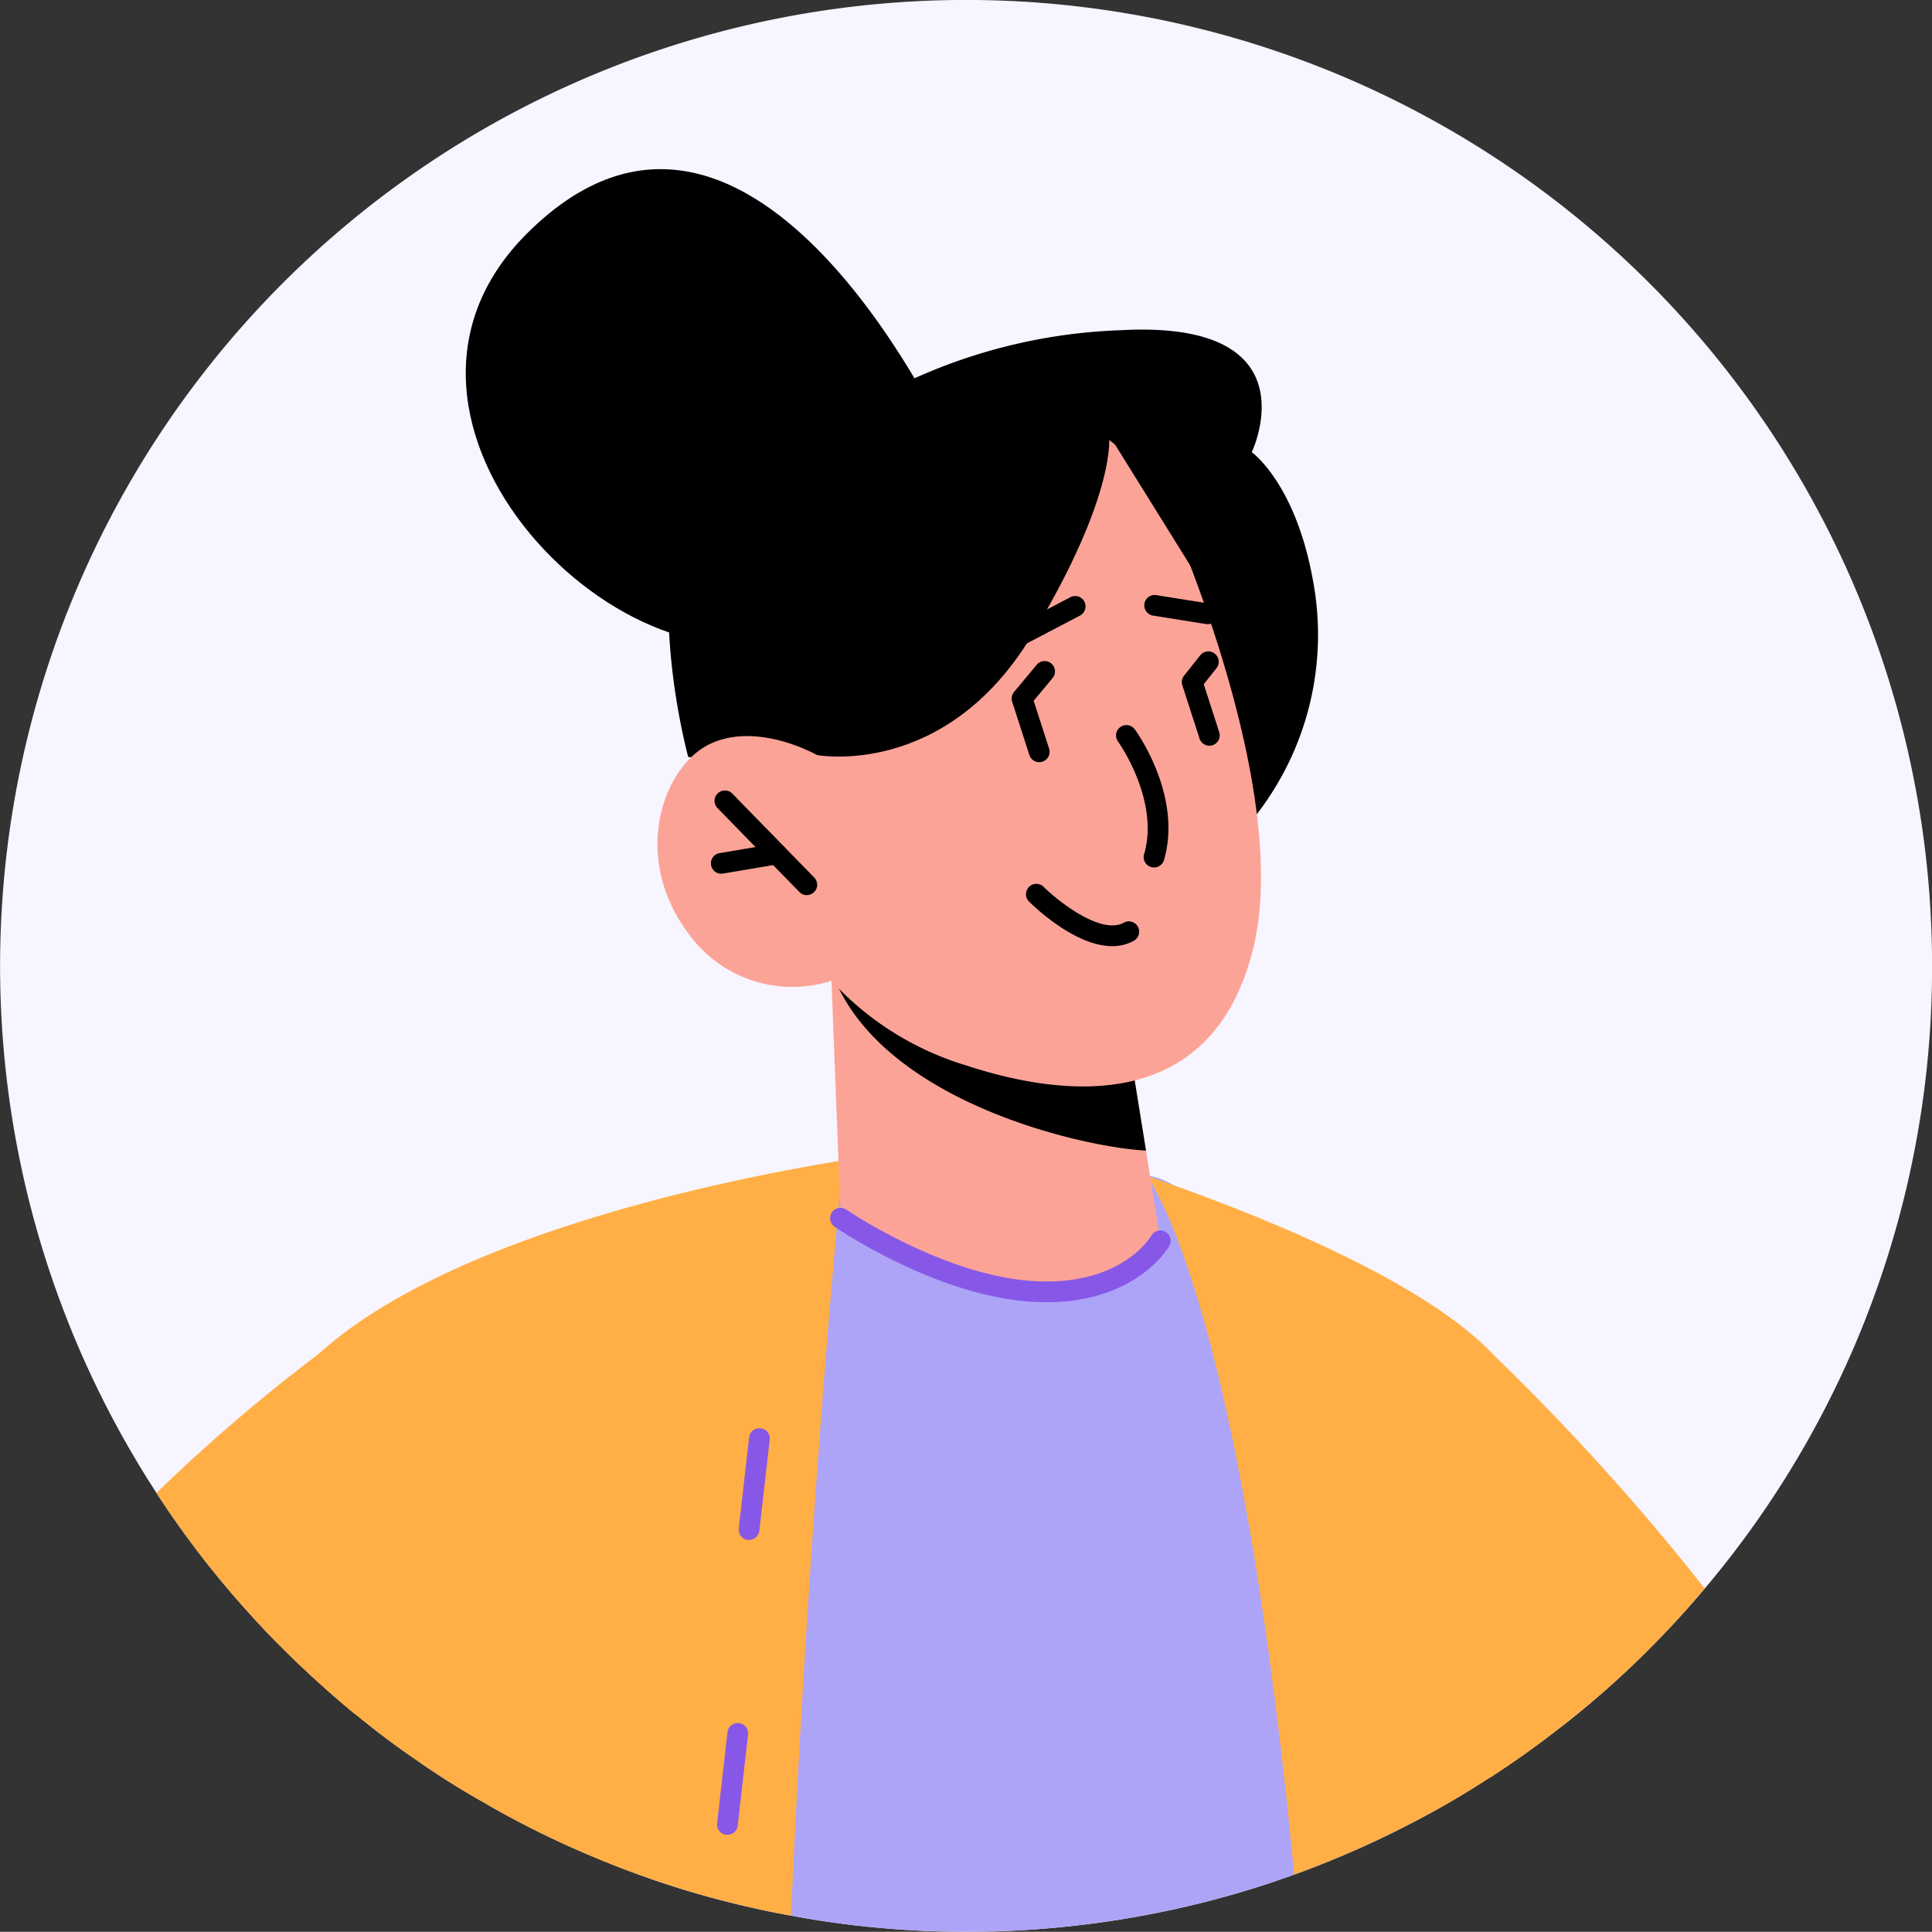
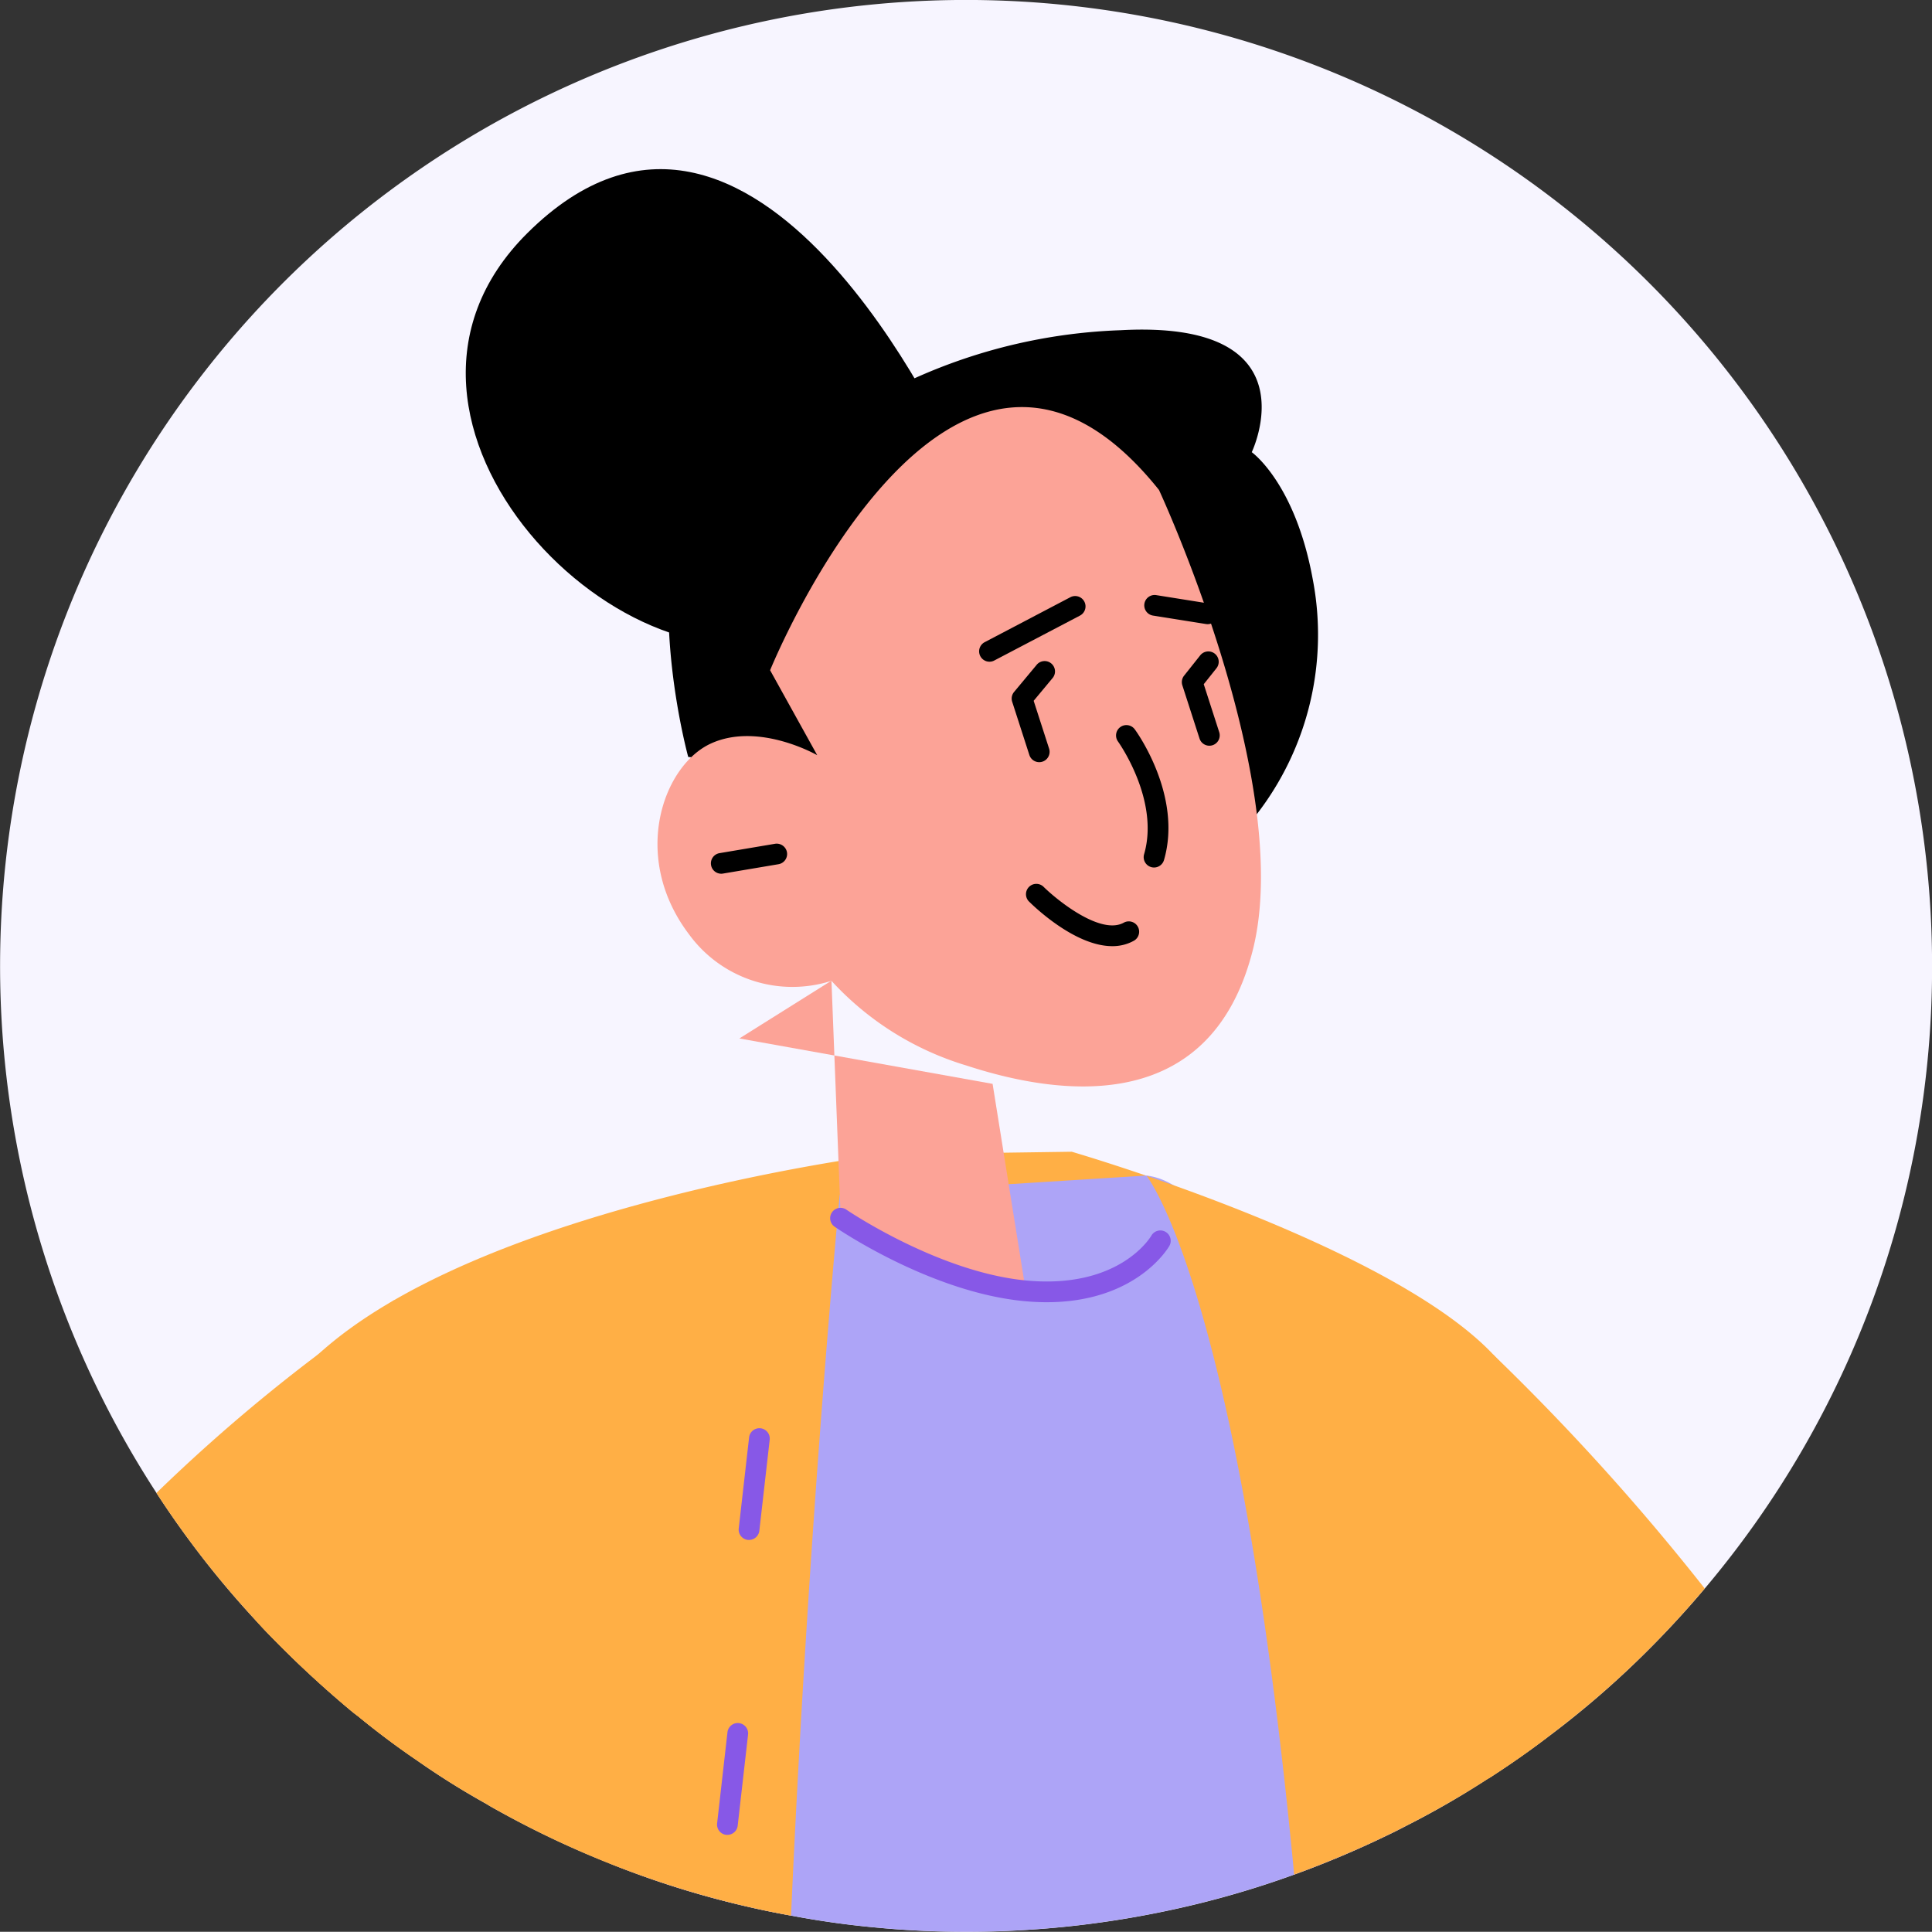
<svg xmlns="http://www.w3.org/2000/svg" width="93.25" height="93.24" viewBox="0 0 93.25 93.24">
  <rect x="0" y="0" width="93.25" height="93.24" fill="#333333" stroke="none" />
  <g id="faq-people-7" transform="translate(-284.346 -32.174)">
    <g id="Group_56420" data-name="Group 56420">
      <path id="Path_191783" data-name="Path 191783" d="M377.6,78.794a46.463,46.463,0,0,1-10.97,30.05c-.86,1.02-1.77,2.01-2.71,2.95a44.711,44.711,0,0,1-4.88,4.23c-.84.64-1.71,1.25-2.6,1.83a3.207,3.207,0,0,1-.31.19,41.085,41.085,0,0,1-3.92,2.26c-.31.16-.62.32-.94.47a47.239,47.239,0,0,1-4.46,1.88,45.042,45.042,0,0,1-6.24,1.77,46.637,46.637,0,0,1-9.59.99c-1.41,0-2.81-.06-4.19-.19a42.792,42.792,0,0,1-4.26-.59q-1.17-.21-2.31-.48a43.985,43.985,0,0,1-6.45-2.04,45.425,45.425,0,0,1-5.37-2.54c-.2-.11-.4-.22-.59-.34a37.761,37.761,0,0,1-3.42-2.15c-.95-.65-1.88-1.35-2.78-2.09-.11-.08-.21-.16-.32-.25q-1.905-1.59-3.65-3.36c-.33-.33-.65-.67-.96-1.01-.89-.96-1.74-1.96-2.54-2.99s-1.54-2.07-2.24-3.15a46.625,46.625,0,1,1,85.7-25.44Z" fill="#f7f5ff" />
    </g>
    <g id="Group_56421" data-name="Group 56421">
      <path id="Path_191784" data-name="Path 191784" d="M366.626,108.844c-.86,1.02-1.77,2.01-2.71,2.95a44.711,44.711,0,0,1-4.88,4.23c-.84.64-1.71,1.25-2.6,1.83a3.207,3.207,0,0,1-.31.19l.28-20.5A112.481,112.481,0,0,1,366.626,108.844Z" fill="#ffaf45" />
    </g>
    <g id="Group_56422" data-name="Group 56422">
      <path id="Path_191785" data-name="Path 191785" d="M352.206,120.3c-.31.16-.62.32-.94.47a45.964,45.964,0,0,1-10.7,3.65,46.637,46.637,0,0,1-9.59.99c-1.41,0-2.81-.06-4.19-.19a42.792,42.792,0,0,1-4.26-.59q-1.17-.21-2.31-.48a43.985,43.985,0,0,1-6.45-2.04l9.72-32.96a71.7,71.7,0,0,1,16.17-.24C345.266,89.5,349.756,107.714,352.206,120.3Z" fill="#ada4f7" />
    </g>
    <g id="Group_56423" data-name="Group 56423">
      <path id="Path_191786" data-name="Path 191786" d="M339.656,88.914l-14.78.93s-1.48,15.36-2.35,34.79q-1.17-.21-2.31-.48a46.117,46.117,0,0,1-11.82-4.58c-.2-.11-.4-.22-.59-.34a37.761,37.761,0,0,1-3.42-2.15c-.95-.65-1.88-1.35-2.78-2.09-.11-.08-.21-.16-.32-.25q-1.905-1.59-3.65-3.36c-.33-.33-.65-.67-.96-1.01.28-6.35,1.15-11.08,2.92-12.73,7.86-7.31,27.36-9.75,27.36-9.75l9.12-.13S337.516,88.184,339.656,88.914Z" fill="#ffaf45" />
    </g>
    <g id="Group_56424" data-name="Group 56424">
      <path id="Path_191787" data-name="Path 191787" d="M359.036,116.024c-.84.64-1.71,1.25-2.6,1.83a44.305,44.305,0,0,1-4.23,2.45c-.31.16-.62.32-.94.47a47.239,47.239,0,0,1-4.46,1.88l-.03-.36c-2.62-27.22-6.83-33.02-7.09-33.37,5.63,1.93,16.09,6.04,18.01,10.47C358.426,101.084,358.836,107.544,359.036,116.024Z" fill="#ffaf45" />
    </g>
    <g id="Group_56425" data-name="Group 56425">
      <path id="Path_191788" data-name="Path 191788" d="M330.371,53.974S320.766,32.53,309.8,43.425c-9.173,9.114,5.054,23.159,13.281,19.154S330.371,53.974,330.371,53.974Z" />
    </g>
    <g id="Group_56426" data-name="Group 56426">
      <path id="Path_191789" data-name="Path 191789" d="M345.006,71.473a14.172,14.172,0,0,0,2.7-11.347c-.849-4.648-2.943-6.127-2.943-6.127s3.069-6.4-6.326-5.887a26.418,26.418,0,0,0-14.862,5.21s-4.327-2.05-6.184,2.987.173,12.4.173,12.4Z" />
    </g>
    <g id="Group_56430" data-name="Group 56430">
      <g id="Group_56429" data-name="Group 56429">
        <g id="Group_56428" data-name="Group 56428">
          <g id="Group_56427" data-name="Group 56427">
-             <path id="Path_191790" data-name="Path 191790" d="M324.477,79.507l.448,11.472s2.2,3.217,8.93,3.5c5.015.211,6.5-2.418,6.5-2.418l-1.6-9.991-12.222-2.192Z" fill="#fca397" />
+             <path id="Path_191790" data-name="Path 191790" d="M324.477,79.507l.448,11.472s2.2,3.217,8.93,3.5l-1.6-9.991-12.222-2.192Z" fill="#fca397" />
          </g>
        </g>
      </g>
    </g>
    <g id="Group_56434" data-name="Group 56434">
      <g id="Group_56433" data-name="Group 56433">
        <g id="Group_56432" data-name="Group 56432">
          <g id="Group_56431" data-name="Group 56431">
-             <path id="Path_191791" data-name="Path 191791" d="M324.467,78.807a3.8,3.8,0,0,0,.377,1.094c2.791,5.63,11.917,7.662,14.815,7.808l-.909-5.639Z" />
-           </g>
+             </g>
        </g>
      </g>
    </g>
    <g id="Group_56438" data-name="Group 56438">
      <g id="Group_56437" data-name="Group 56437">
        <g id="Group_56436" data-name="Group 56436">
          <g id="Group_56435" data-name="Group 56435">
            <path id="Path_191792" data-name="Path 191792" d="M340.286,55.822s6.583,14.148,4.522,22.231S335.4,85.046,330.985,83.6a14.489,14.489,0,0,1-6.509-4.086,6.175,6.175,0,0,1-6.882-2.255c-2.825-3.739-1.244-8.145,1.068-9.2s5.128.565,5.128.565l-2.274-4.1S330.174,43.188,340.286,55.822Z" fill="#fca397" />
          </g>
        </g>
      </g>
    </g>
    <g id="Group_56442" data-name="Group 56442">
      <g id="Group_56441" data-name="Group 56441">
        <g id="Group_56440" data-name="Group 56440">
          <g id="Group_56439" data-name="Group 56439">
-             <path id="Path_191793" data-name="Path 191793" d="M323.79,68.619s6.165,1.155,10.341-5.747,3.744-9.706,3.744-9.706l4.354,7s.882-4.911-1.12-8-4.027-2.42-4.027-2.42l-13.508,3.577-3.418,10.916Z" />
-           </g>
+             </g>
        </g>
      </g>
    </g>
    <g id="Group_56443" data-name="Group 56443">
      <path id="Path_191794" data-name="Path 191794" d="M340.047,74.045a.488.488,0,0,1-.14-.02.5.5,0,0,1-.34-.62c.761-2.616-1.242-5.417-1.262-5.445a.5.5,0,0,1,.808-.589c.1.13,2.314,3.22,1.414,6.314A.5.5,0,0,1,340.047,74.045Z" />
    </g>
    <g id="Group_56444" data-name="Group 56444">
-       <path id="Path_191795" data-name="Path 191795" d="M323.287,75.379a.493.493,0,0,1-.357-.151l-3.953-4.05a.5.5,0,1,1,.715-.7l3.953,4.05a.5.5,0,0,1-.358.849Z" />
-     </g>
+       </g>
    <g id="Group_56445" data-name="Group 56445">
      <path id="Path_191796" data-name="Path 191796" d="M319.157,74.345a.5.5,0,0,1-.082-.993l2.679-.452a.505.505,0,0,1,.576.41.5.5,0,0,1-.41.576l-2.679.452A.468.468,0,0,1,319.157,74.345Z" />
    </g>
    <g id="Group_56446" data-name="Group 56446">
      <path id="Path_191797" data-name="Path 191797" d="M342.637,62.3a.539.539,0,0,1-.08-.006l-2.546-.406a.5.5,0,1,1,.158-.987l2.546.406a.5.5,0,0,1-.078.993Z" />
    </g>
    <g id="Group_56447" data-name="Group 56447">
      <path id="Path_191798" data-name="Path 191798" d="M332.106,64.112a.5.5,0,0,1-.233-.943L336.007,61a.5.5,0,0,1,.465.886l-4.134,2.167A.494.494,0,0,1,332.106,64.112Z" />
    </g>
    <g id="Group_56448" data-name="Group 56448">
      <path id="Path_191799" data-name="Path 191799" d="M342.718,68.167a.5.5,0,0,1-.476-.347l-.829-2.57a.5.5,0,0,1,.084-.464l.779-.981a.5.5,0,1,1,.784.622l-.614.771.747,2.315a.5.5,0,0,1-.322.63A.509.509,0,0,1,342.718,68.167Z" />
    </g>
    <g id="Group_56449" data-name="Group 56449">
      <path id="Path_191800" data-name="Path 191800" d="M334.505,68.961a.5.5,0,0,1-.476-.347l-.829-2.57a.5.5,0,0,1,.092-.473l1.077-1.293a.5.5,0,1,1,.768.639l-.9,1.082.745,2.309a.5.5,0,0,1-.476.653Z" />
    </g>
    <g id="Group_56450" data-name="Group 56450">
      <path id="Path_191801" data-name="Path 191801" d="M338.028,77.841c-1.793,0-3.769-1.907-4.029-2.167a.5.5,0,0,1,.705-.708c.656.651,2.776,2.368,3.892,1.736a.5.5,0,0,1,.492.87A2.109,2.109,0,0,1,338.028,77.841Z" />
    </g>
    <g id="Group_56451" data-name="Group 56451">
      <path id="Path_191802" data-name="Path 191802" d="M304.386,117.084c-.95-.65-1.88-1.35-2.78-2.09-.11-.08-.21-.16-.32-.25q-1.905-1.59-3.65-3.36a47.486,47.486,0,0,1-3.5-4c-.79-1.02-1.54-2.07-2.24-3.15a82.678,82.678,0,0,1,11.48-9.31Z" fill="#ffaf45" />
    </g>
    <g id="Group_56452" data-name="Group 56452">
      <path id="Path_191803" data-name="Path 191803" d="M334.87,95.027c-.337,0-.689-.016-1.06-.05-4.505-.415-8.98-3.457-9.168-3.586a.5.5,0,1,1,.566-.824c.044.03,4.452,3.023,8.693,3.414,4.454.409,5.958-2.065,6.019-2.171a.5.5,0,0,1,.866.5C340.718,92.429,339.174,95.027,334.87,95.027Z" fill="#8758e7" />
    </g>
    <g id="Group_56453" data-name="Group 56453">
      <path id="Path_191804" data-name="Path 191804" d="M320.5,106.5l-.057,0a.5.5,0,0,1-.441-.553l.5-4.395a.5.5,0,0,1,.994.114l-.5,4.394A.5.5,0,0,1,320.5,106.5Z" fill="#8758e7" />
    </g>
    <g id="Group_56454" data-name="Group 56454">
      <path id="Path_191805" data-name="Path 191805" d="M319.456,120.735l-.057,0a.5.5,0,0,1-.441-.553l.5-4.4a.5.5,0,1,1,.994.114l-.5,4.394A.5.5,0,0,1,319.456,120.735Z" fill="#8758e7" />
    </g>
  </g>
</svg>